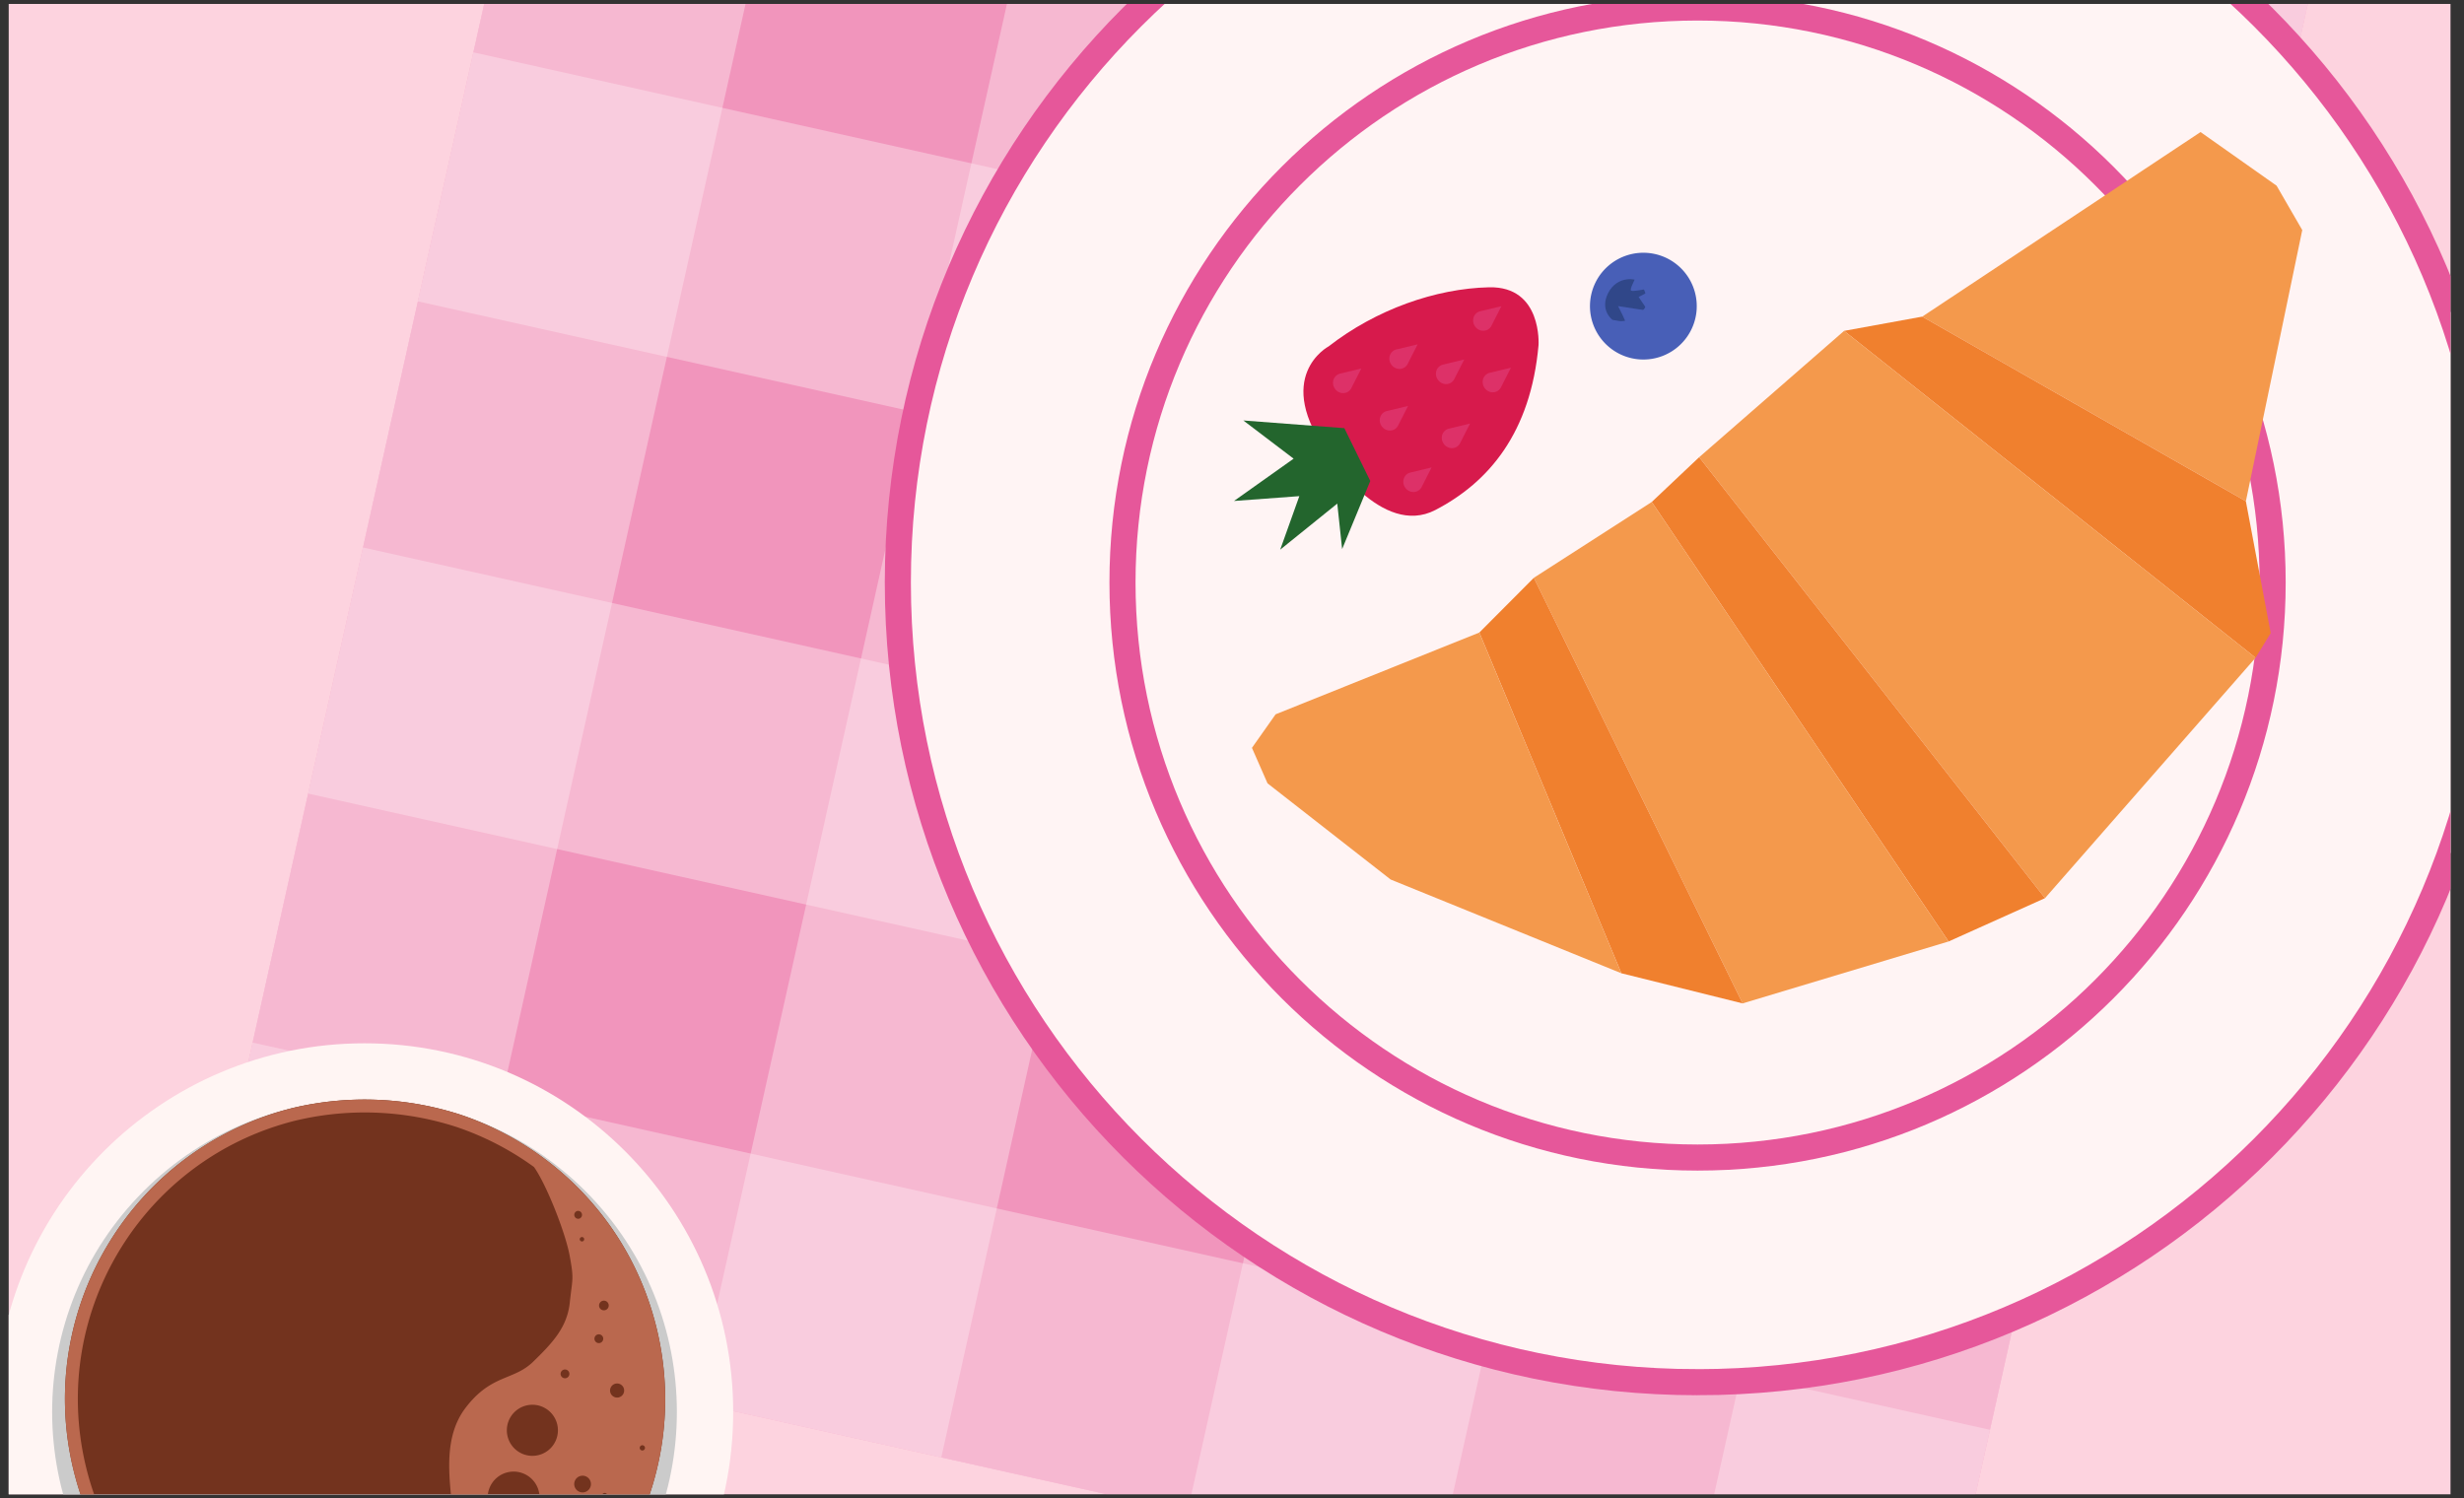
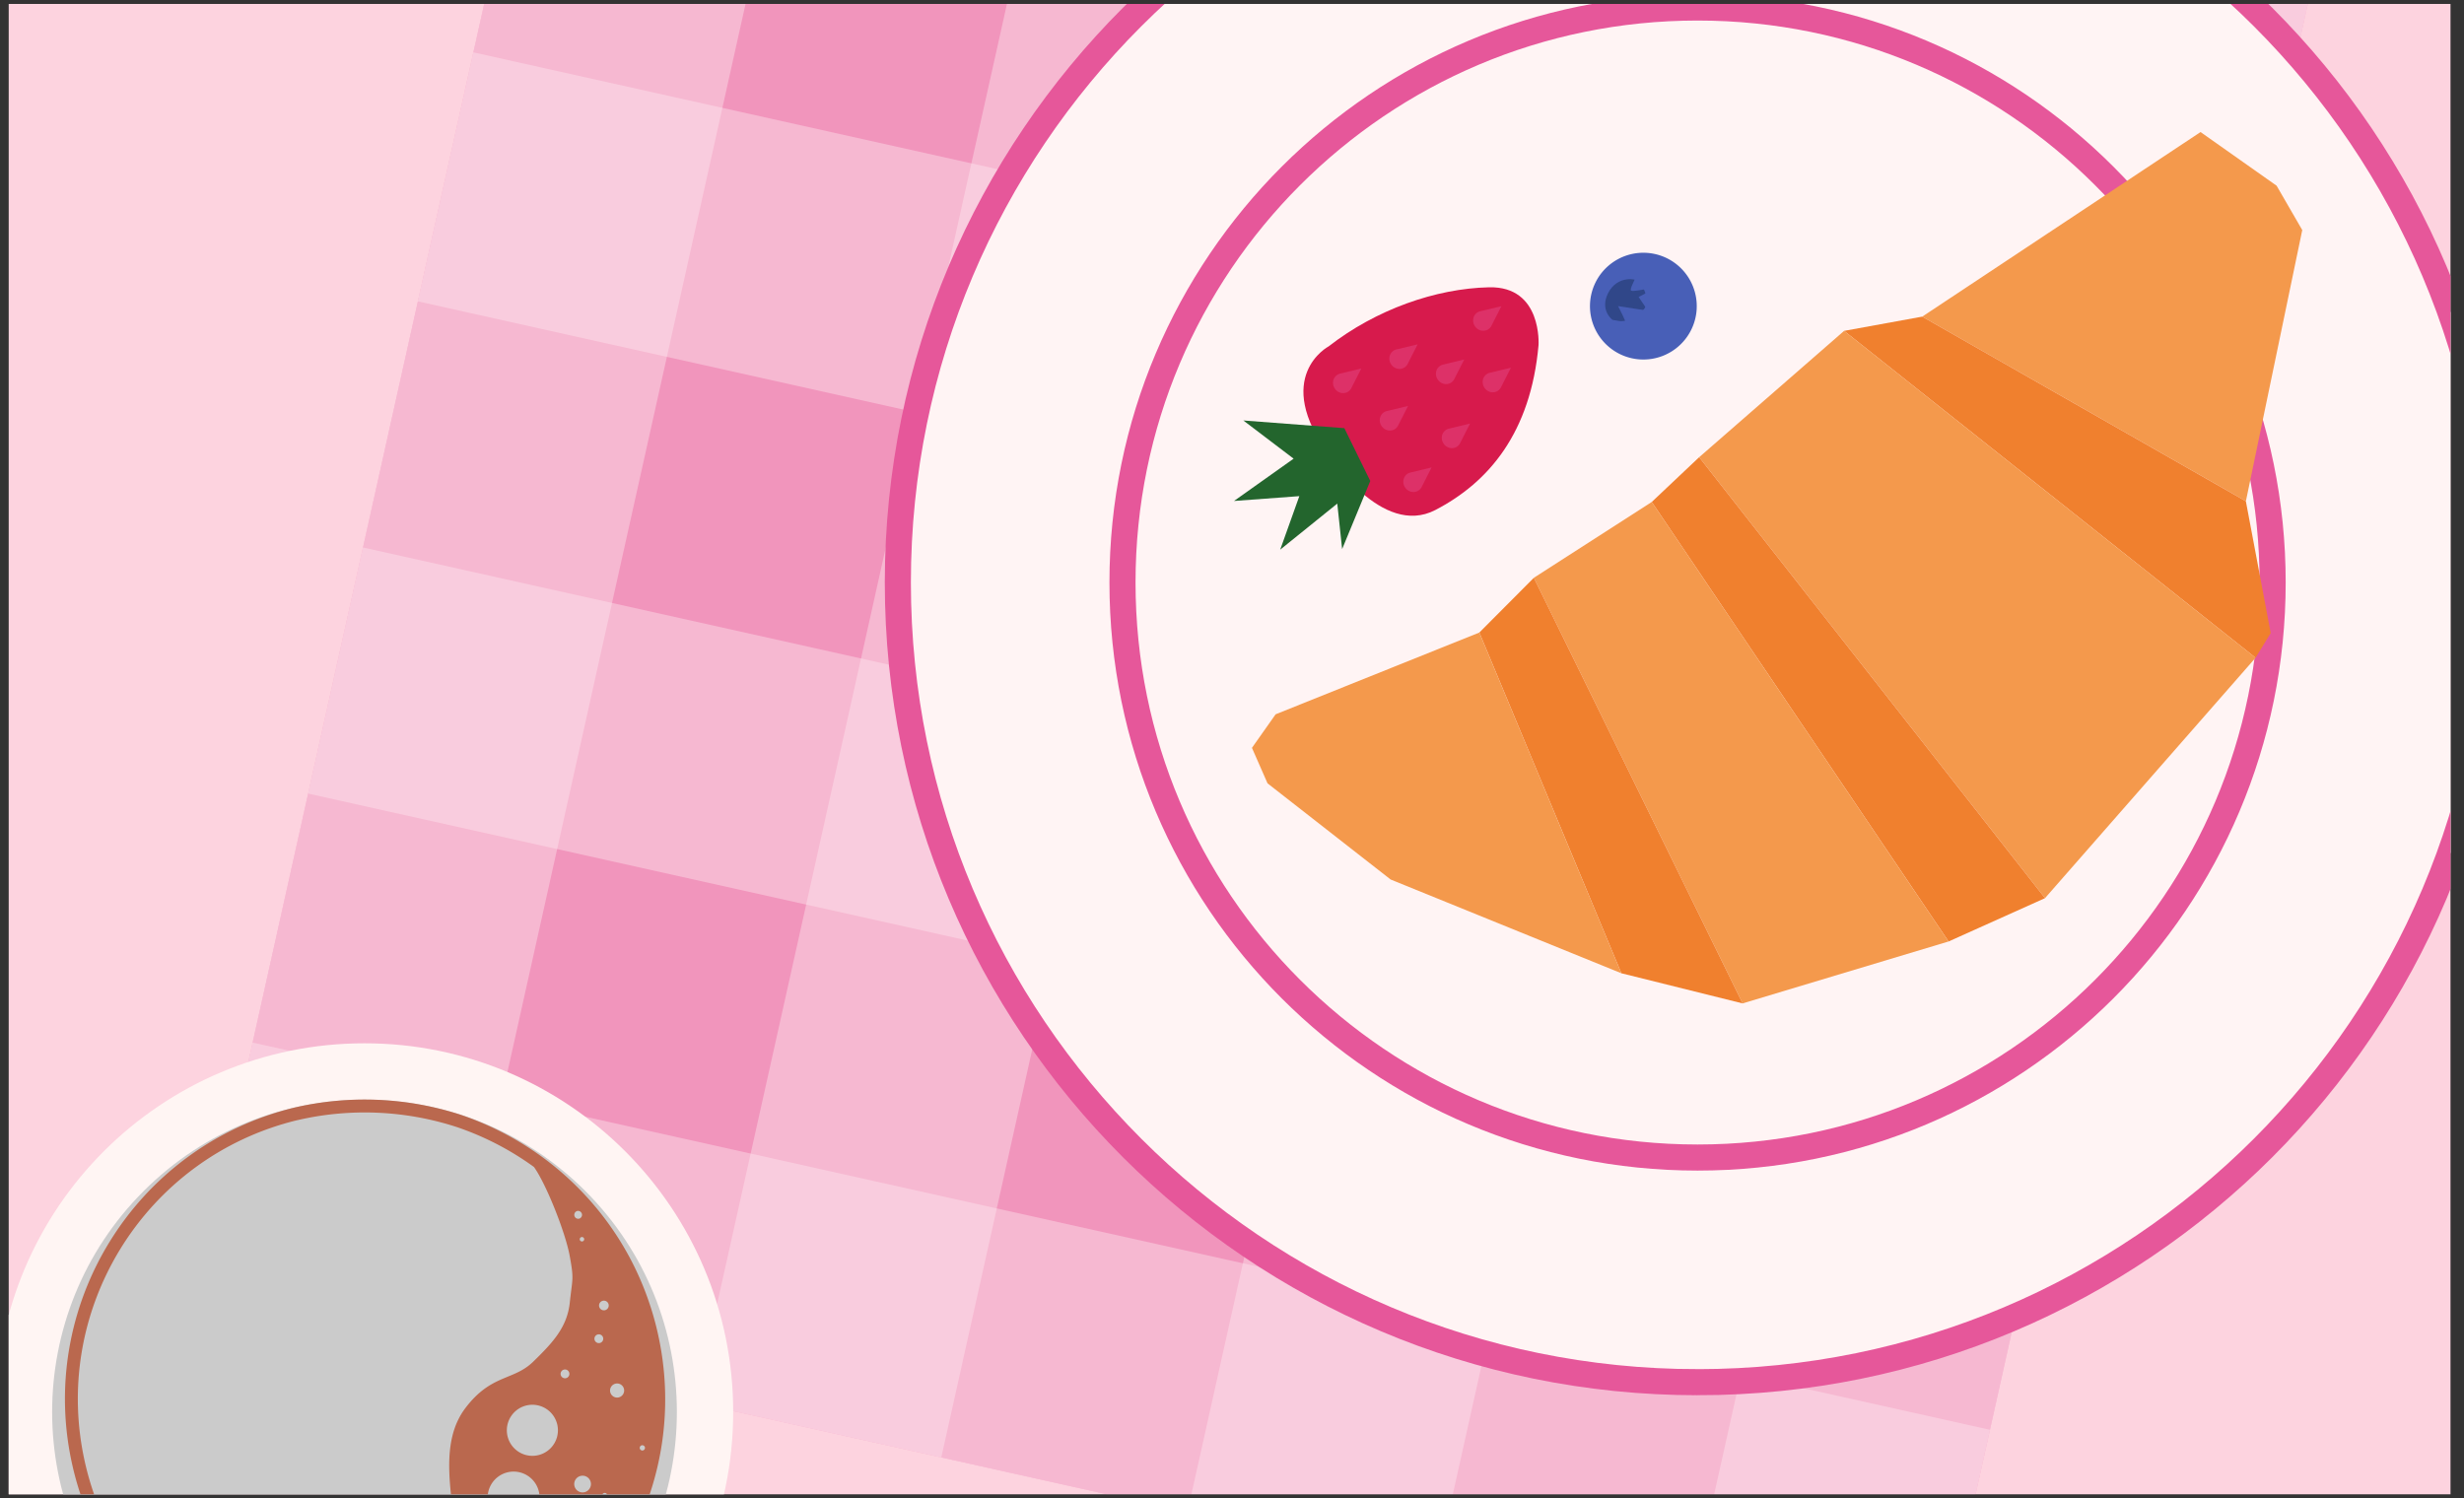
<svg xmlns="http://www.w3.org/2000/svg" width="148" height="90" fill="none">
  <rect width="100%" height="100%" fill="#333333" stroke="none" />
  <g clip-path="url(#a)">
    <path fill="#FDD3DF" d="M.523.238H147.19v89.524H.523z" />
    <g clip-path="url(#b)" opacity=".5">
      <path fill="#E6579A" d="m35.101-26.768 104.352 23.26-23.26 104.352L11.84 77.584z" />
      <path fill="#fff" fill-opacity=".42" d="m36.613-33.551 14.957 3.334L16.29 128.05l-14.956-3.334zM66.527-26.883l14.783 3.295L46.032 134.68l-14.783-3.295zM96.094-20.292l14.957 3.334L75.772 141.31l-14.957-3.334zM126.008-13.625l14.957 3.334-35.279 158.267-14.956-3.334z" />
      <path fill="#fff" fill-opacity=".42" d="m-15.118 71.575 3.334-14.957 158.267 35.278-3.334 14.957zM-21.786 101.49l3.334-14.958 158.267 35.279-3.334 14.957zM-8.45 41.66l3.295-14.783L153.11 62.156l-3.295 14.783zM-1.859 12.093 1.475-2.864l158.267 35.279-3.334 14.957zM4.81-17.82l3.334-14.957L166.41 2.5l-3.334 14.957z" />
    </g>
    <path fill="#FFF5F3" d="M21.894 106.961c12.23 0 22.145-9.915 22.145-22.145 0-12.231-9.915-22.146-22.145-22.146S-.251 72.585-.251 84.815c0 12.231 9.914 22.146 22.145 22.146Z" />
    <path fill="#CBCBCB" d="M35.161 98.082c7.327-7.327 7.327-19.207 0-26.534-7.327-7.327-19.207-7.327-26.534 0-7.327 7.327-7.327 19.207 0 26.534 7.327 7.327 19.207 7.327 26.534 0Z" />
-     <path fill="#73331E" d="M4.385 88.172c2.278 9.69 11.979 15.696 21.668 13.419 9.69-2.278 15.697-11.979 13.42-21.668-1.48-6.294-6.091-11.032-11.797-12.958a18.672 18.672 0 0 0-9.975-.437C8.072 68.851 2.114 78.516 4.383 88.172h.002Z" />
    <path fill="#BA684E" d="M26.053 101.591c9.69-2.278 15.697-11.979 13.42-21.668-1.48-6.294-6.091-11.032-11.797-12.958a18.672 18.672 0 0 0-9.975-.437C8.072 68.851 2.114 78.516 4.383 88.172c2.278 9.69 11.979 15.696 21.668 13.419h.002Zm1.412-2.775a.16.16 0 0 1 .117-.192.16.16 0 0 1 .191.117.16.16 0 0 1-.117.192.16.16 0 0 1-.191-.118Zm.677 1.035a.264.264 0 1 1-.122-.513.264.264 0 0 1 .122.513Zm1.603-1.844a.765.765 0 0 1-.92-.571.764.764 0 0 1 .57-.92.764.764 0 0 1 .921.57.765.765 0 0 1-.571.921Zm.306-4.36a.527.527 0 1 1-.242-1.026.527.527 0 0 1 .242 1.027Zm2.919 1.214a.609.609 0 1 1-.278-1.186.609.609 0 0 1 .278 1.186Zm-1.722-3.397a1.559 1.559 0 1 1-.714-3.034 1.559 1.559 0 0 1 .714 3.034Zm1.134-4.067a1.534 1.534 0 1 1-.7-2.985 1.534 1.534 0 0 1 .7 2.985Zm2.726 2.238a.501.501 0 1 1-.23-.977.501.501 0 0 1 .23.977Zm-1.096-6.854a.264.264 0 1 1-.121-.513.264.264 0 0 1 .121.513Zm2.348 7.211a.16.16 0 0 1-.192-.117.16.16 0 0 1 .117-.19.16.16 0 0 1 .192.116.16.16 0 0 1-.117.191Zm.803-6.052a.423.423 0 1 1-.193-.824.423.423 0 0 1 .193.824Zm1.574 2.996a.16.16 0 0 1-.118.191.16.16 0 0 1-.19-.117.16.16 0 0 1 .116-.191.16.16 0 0 1 .191.117Zm-2.181-8.582a.291.291 0 0 1-.217.349.291.291 0 0 1-.349-.216.291.291 0 0 1 .217-.35.291.291 0 0 1 .349.217Zm-1.889-5.61a.238.238 0 1 1 .108.464.238.238 0 0 1-.108-.463Zm.259 1.567a.134.134 0 0 1 .16.1.134.134 0 0 1-.1.16.134.134 0 0 1-.16-.1.134.134 0 0 1 .1-.16Zm.968 5.852a.264.264 0 1 1 .121.513.264.264 0 0 1-.121-.513Zm-18.01-12.88a17.879 17.879 0 0 1 9.545.416 17.396 17.396 0 0 1 4.643 2.401c.73 1.015 1.882 3.91 2.143 5.32.27 1.457.168 1.336.01 2.821-.157 1.486-1.025 2.413-2.203 3.559-1.179 1.145-2.505.733-4.055 2.764-1.551 2.03-.874 4.91-.604 7.598.27 2.688-.15 4.596-.844 6.568-.517 1.467-1.503 2.125-1.976 2.365-8.814 1.362-17.33-4.272-19.406-13.101-2.172-9.24 3.53-18.49 12.744-20.712h.002Z" />
    <path fill="#FFF4F4" stroke="#E6579A" stroke-miterlimit="10" stroke-width="1.567" d="M101.965 83.027c26.53 0 48.036-21.506 48.036-48.036s-21.506-48.036-48.036-48.036S53.929 8.462 53.929 34.991c0 26.53 21.507 48.036 48.036 48.036Z" />
    <path fill="#FFF4F4" stroke="#E6579A" stroke-miterlimit="10" stroke-width="1.567" d="M101.964 69.533c19.077 0 34.542-15.465 34.542-34.542S121.041.45 101.964.45 67.422 15.914 67.422 34.991s15.465 34.542 34.542 34.542Z" />
    <path fill="#F4994C" d="m138.285 13.82-1.541-2.665-4.568-3.223-16.718 11.089 19.441 11.088 3.386-16.289Z" />
    <path fill="#F0802E" d="M134.898 30.11 115.456 19.02l-4.691.855L135.48 39.51l.91-1.482-1.492-7.92Z" />
    <path fill="#F4994C" d="m135.482 39.51-24.716-19.635-8.705 7.589 20.773 26.487 12.648-14.44Z" />
    <path fill="#F0802E" d="m102.06 27.463 20.773 26.488-5.791 2.603-17.829-26.402 2.847-2.689Z" />
    <path fill="#F4994C" d="M117.042 56.555 99.214 30.152l-7.086 4.557 12.541 25.565 12.373-3.72Z" />
    <path fill="#F0802E" d="m92.129 34.709 12.54 25.565-7.28-1.811-8.532-20.468 3.272-3.286Z" />
    <path fill="#F4994C" d="M88.856 37.996 76.62 42.908l-1.422 2.015.936 2.132 7.395 5.777 13.86 5.632-8.532-20.468Z" />
    <path fill="#D71A4C" d="M79.858 27.372s3.141 4.931 6.353 3.266c3.213-1.666 5.73-4.647 6.201-9.908 0 0 .236-3.544-2.97-3.473-3.207.072-6.794 1.336-9.635 3.548 0 0-3.448 1.816.052 6.567Z" />
    <path fill="#23652D" d="m82.305 28.892-1.69 4.092-.292-2.733-3.428 2.767 1.149-3.215-3.923.29 3.58-2.541-3.021-2.295 6.068.463 1.557 3.172Z" />
    <path fill="#DD3168" d="m84.572 24.386-1.24.298a.557.557 0 0 0-.198.077c-.267.17-.338.535-.16.816.179.28.54.37.807.2a.554.554 0 0 0 .208-.241l.585-1.15h-.002ZM81.765 22.138l-1.24.298a.555.555 0 0 0-.198.077c-.267.17-.34.535-.16.816.178.28.54.37.807.2a.553.553 0 0 0 .207-.242l.585-1.148h-.001ZM85.148 20.685l-1.24.298a.557.557 0 0 0-.198.077c-.267.17-.339.535-.16.815.178.281.54.37.807.2a.552.552 0 0 0 .208-.24l.584-1.15h-.001ZM87.947 21.596l-1.24.298a.555.555 0 0 0-.198.077c-.267.17-.339.535-.16.816.179.28.54.37.807.2a.553.553 0 0 0 .208-.241l.585-1.15h-.002ZM88.298 25.444l-1.24.298a.555.555 0 0 0-.198.077c-.267.17-.34.535-.16.816.178.28.54.37.807.2a.552.552 0 0 0 .207-.242l.585-1.149h-.001ZM85.987 28.08l-1.24.297a.56.56 0 0 0-.198.077c-.267.17-.339.536-.16.816.178.28.54.37.807.2a.553.553 0 0 0 .208-.241l.584-1.149h-.001ZM90.753 22.09l-1.24.297a.561.561 0 0 0-.198.077c-.267.17-.34.535-.16.816.178.28.54.37.807.2a.553.553 0 0 0 .207-.242l.585-1.149h-.001ZM90.18 18.393l-1.24.297a.557.557 0 0 0-.198.077c-.267.17-.339.536-.16.816.179.28.54.37.807.2a.553.553 0 0 0 .208-.241l.585-1.15h-.002Z" />
    <path fill="#485FB7" d="M101.898 18.724a3.207 3.207 0 1 0-6.388-.568 3.207 3.207 0 0 0 6.388.568Z" />
    <path fill="#304789" d="M96.847 19.21s-.78-.58-.249-1.617c.53-1.036 1.725-.922 1.942-.591.218.33.662 1.242.084 1.689-.58.446-1.003.661-1.39.59l-.387-.07v-.001Z" />
    <path fill="#485FB7" d="M97.891 20.038c-.221-.787-.705-1.65-.705-1.65l1.794.273-.556-.822s.85-.414.796-.498c-.055-.083-1.25.259-1.27.082-.021-.177.422-.993.422-.993s1.617.273 1.573.44c-.043.167-.428 2.435-.428 2.435l-1.626.733Z" />
  </g>
  <defs>
    <clipPath id="a">
      <path fill="#fff" d="M.523.238H147.19v89.524H.523z" />
    </clipPath>
    <clipPath id="b">
      <path fill="#fff" d="m35.101-26.768 104.352 23.26-23.26 104.352L11.84 77.584z" />
    </clipPath>
  </defs>
</svg>